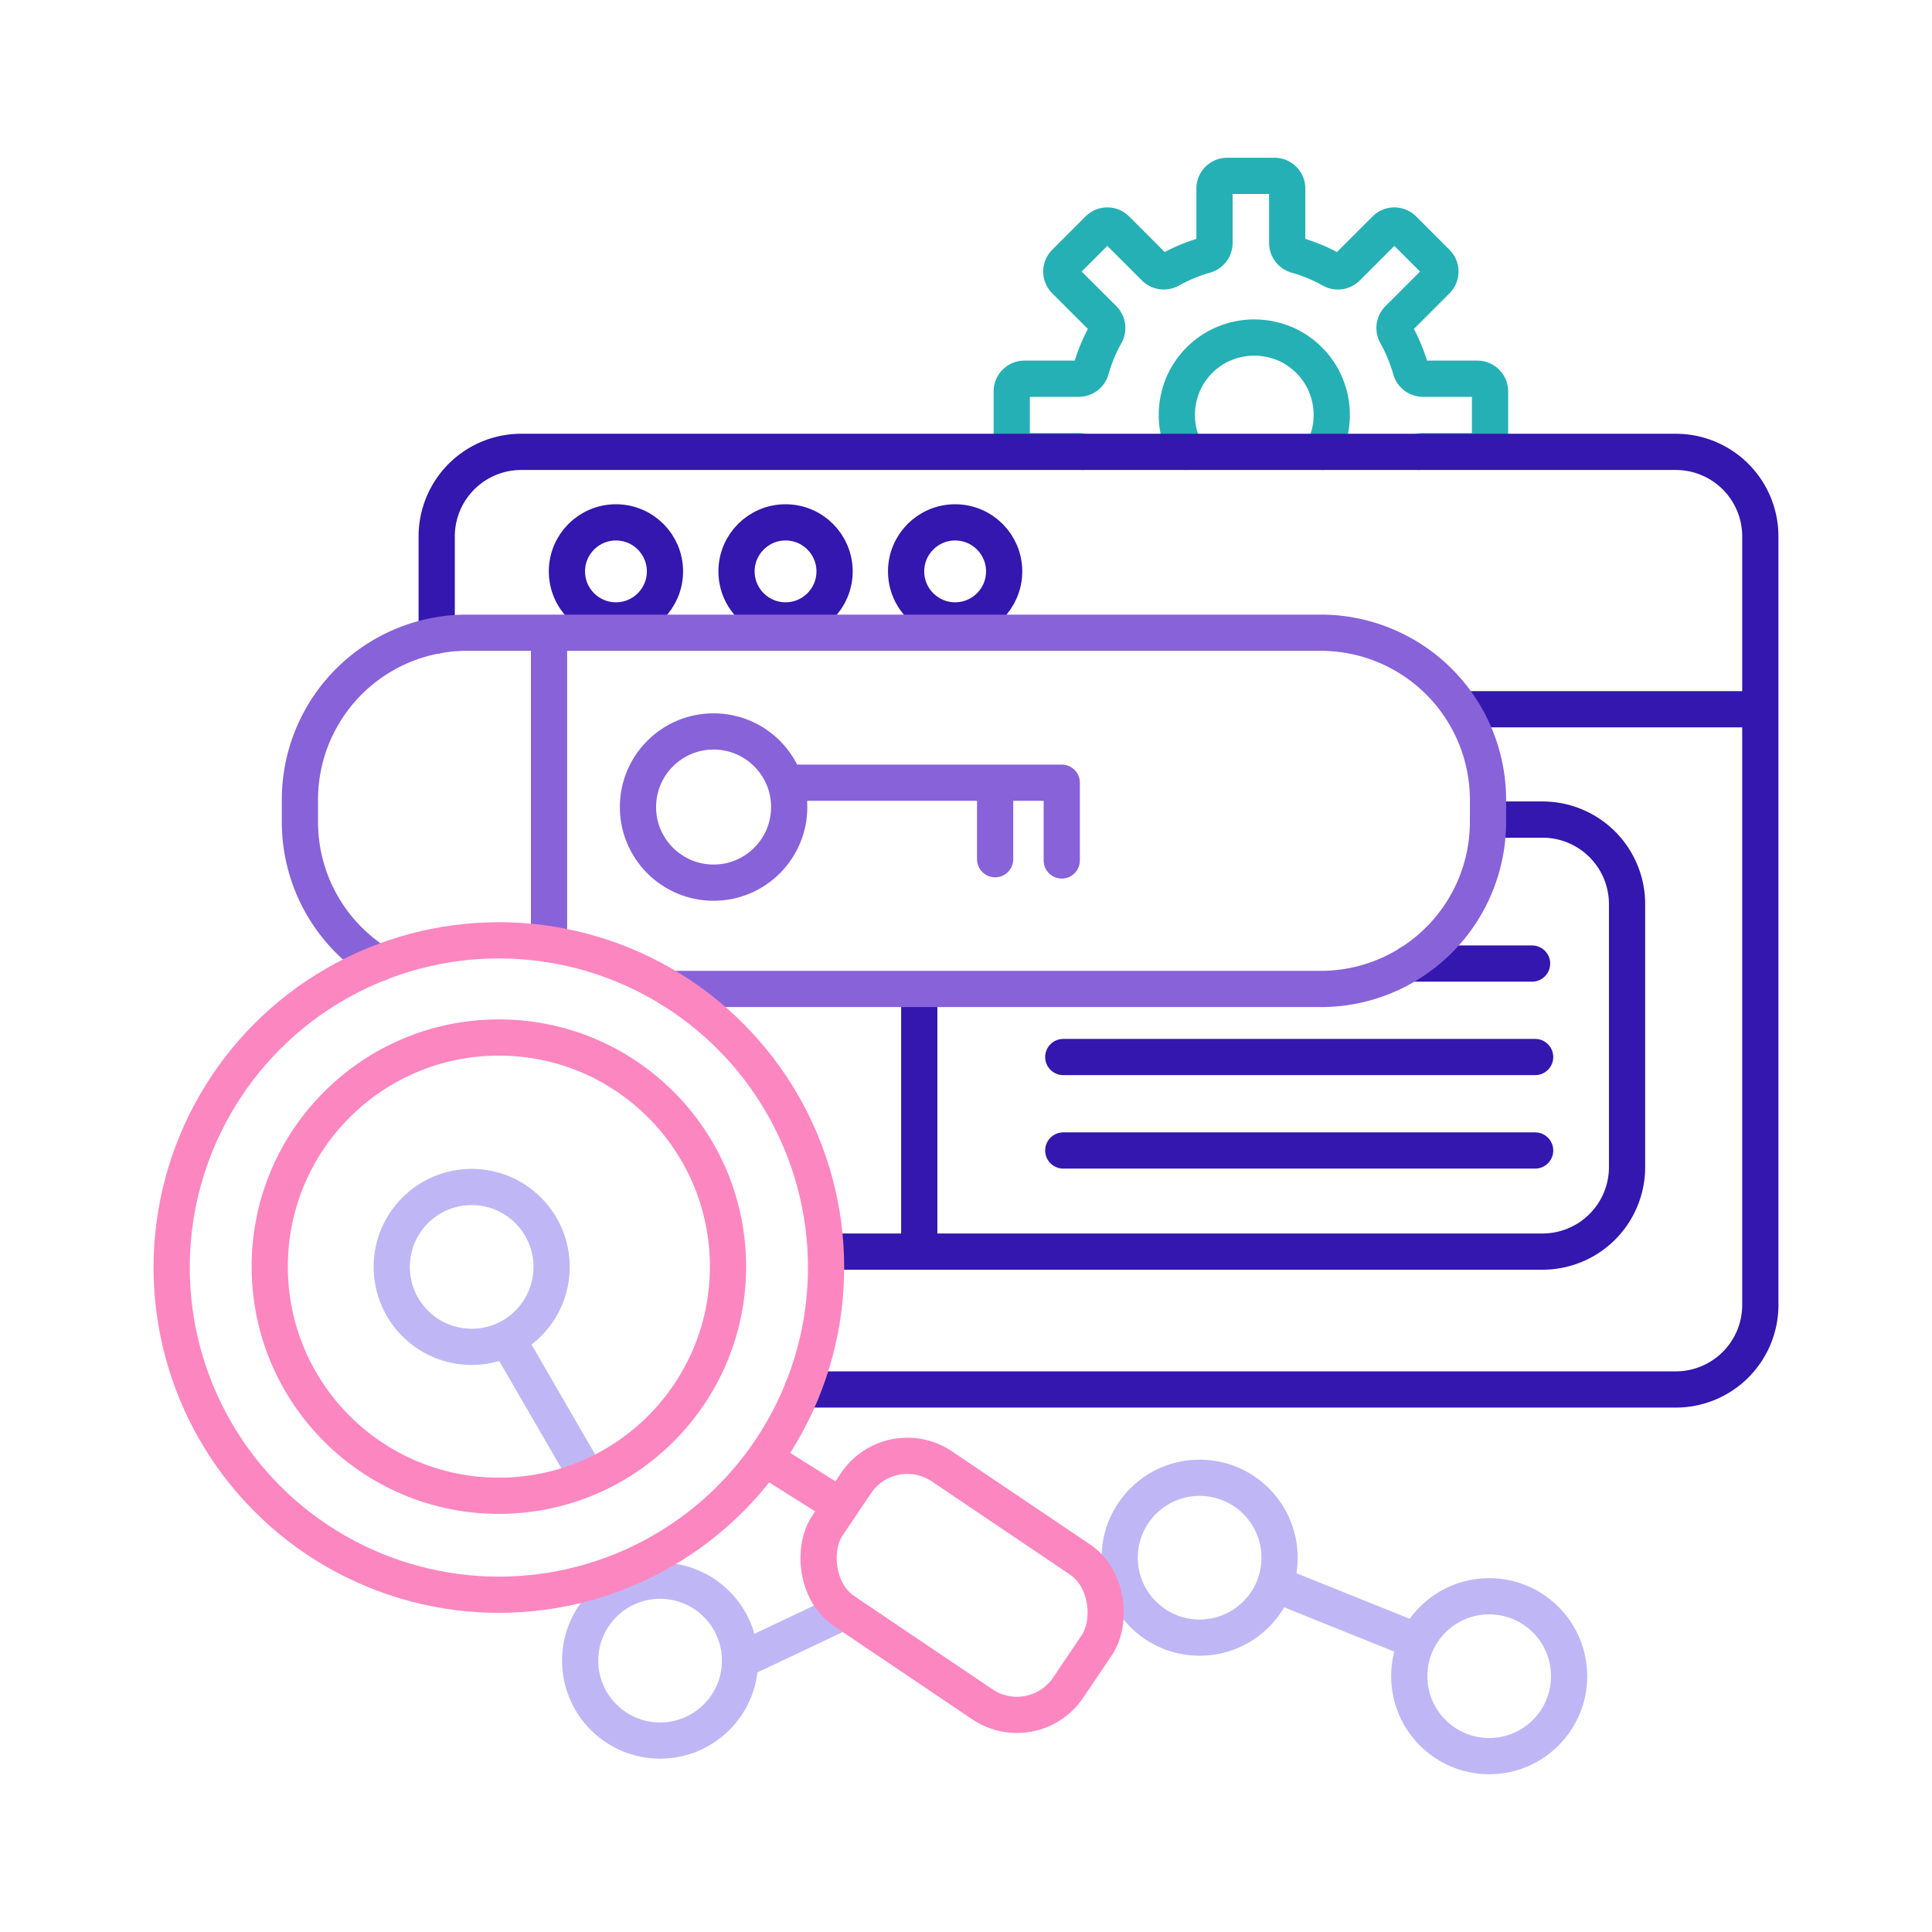
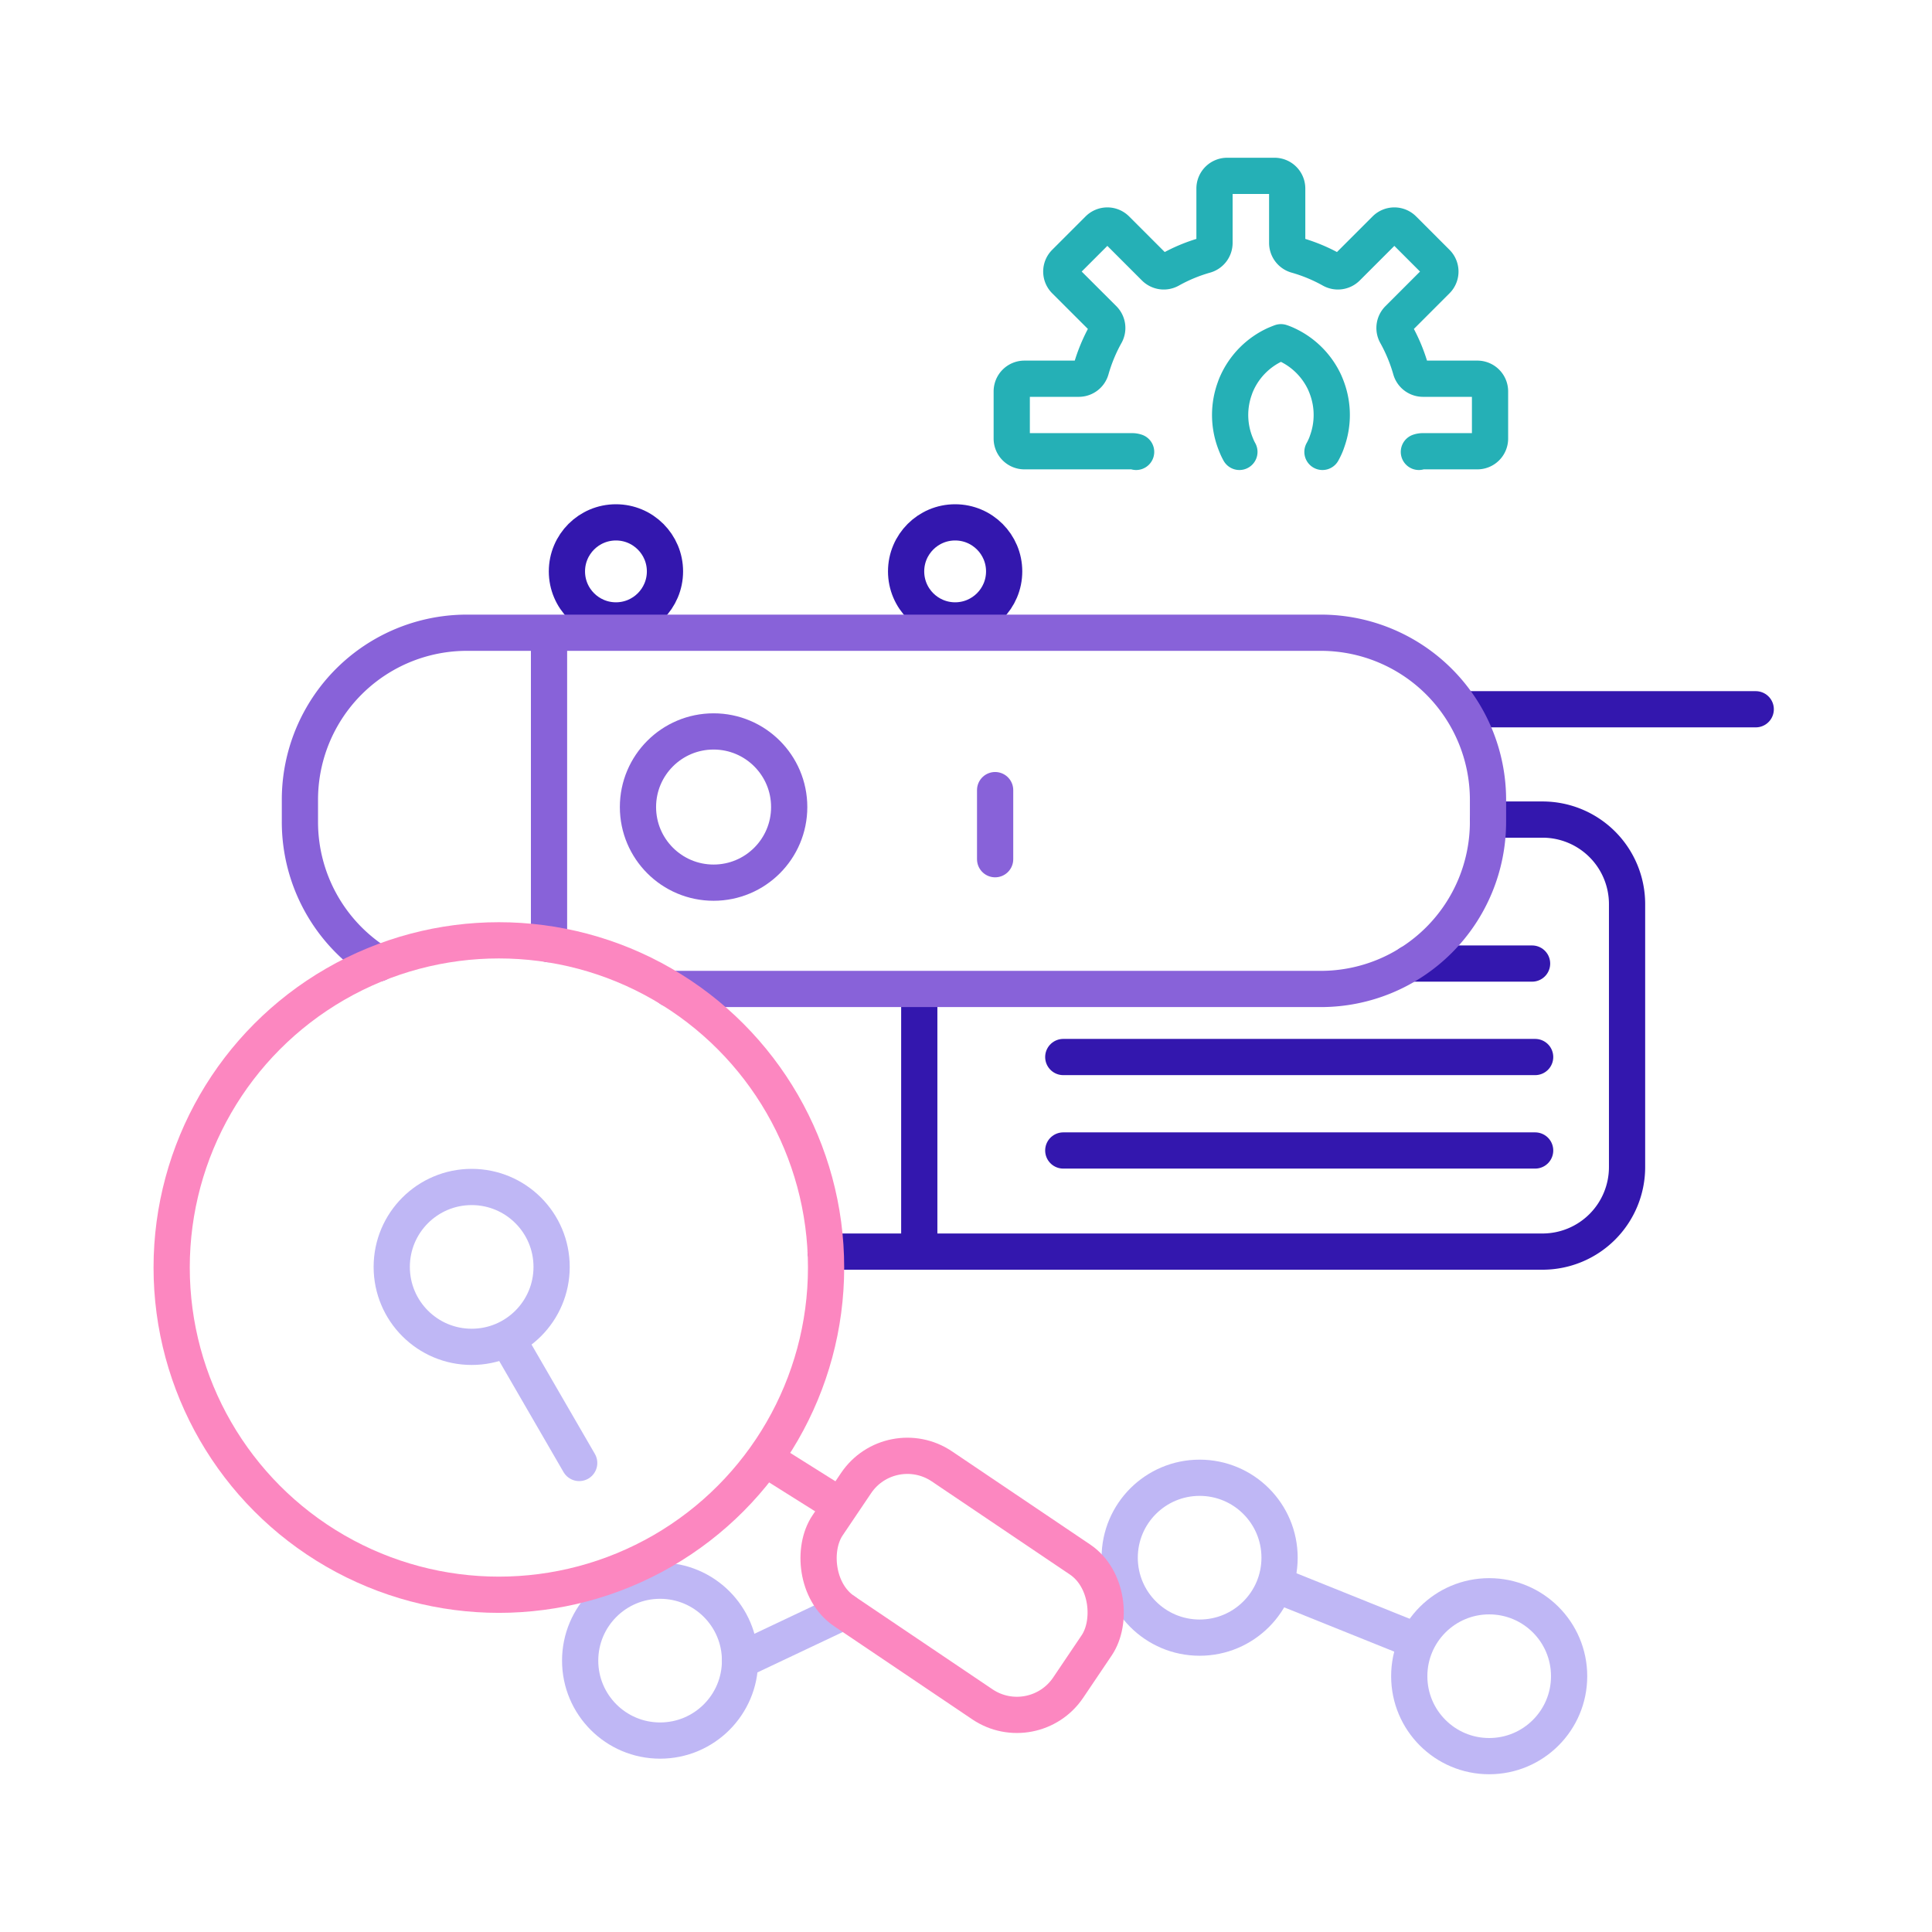
<svg xmlns="http://www.w3.org/2000/svg" id="Icons" viewBox="0 0 800 800">
  <defs>
    <style>.cls-1,.cls-2,.cls-3,.cls-4,.cls-5{fill:none;stroke-linecap:round;stroke-linejoin:round;stroke-width:15px;}.cls-1{stroke:#25b0b6;}.cls-2{stroke:#bfb7f5;}.cls-3{stroke:#3317ae;}.cls-4{stroke:#8862d9;}.cls-5{stroke:#fc87c0;}</style>
  </defs>
-   <path class="cls-1" d="M547.6,187.12c.32-.57.62-1.16.9-1.76.38-.81.73-1.64,1-2.49a32.2,32.2,0,0,0,0-22.07c-.3-.84-.65-1.67-1-2.48a32.17,32.17,0,0,0-15.6-15.61c-.81-.38-1.64-.72-2.49-1a32.35,32.35,0,0,0-22.07,0c-.84.31-1.67.65-2.48,1a32.19,32.19,0,0,0-15.61,15.61c-.38.81-.72,1.64-1,2.48a32.2,32.2,0,0,0,0,22.07c.31.85.65,1.68,1,2.49.28.6.57,1.19.89,1.76m-42.77,0a5,5,0,0,0-1.64-.27H424.18a5.24,5.24,0,0,1-5.24-5.24V162.06a5.25,5.25,0,0,1,5.24-5.24h22.55a5.28,5.28,0,0,0,5.06-3.88,68.21,68.21,0,0,1,6.06-14.6,5.27,5.27,0,0,0-.92-6.28L441,116.15a5.23,5.23,0,0,1,0-7.41l13.82-13.82a5.24,5.24,0,0,1,7.42,0l15.9,15.9a5.29,5.29,0,0,0,6.29.92,67.62,67.62,0,0,1,14.59-6.06,5.29,5.29,0,0,0,3.88-5.07V78.07a5.25,5.25,0,0,1,5.25-5.25h19.54A5.25,5.25,0,0,1,533,78.07v22.54a5.29,5.29,0,0,0,3.88,5.07,67.62,67.62,0,0,1,14.59,6.06,5.29,5.29,0,0,0,6.29-.92l15.9-15.9a5.24,5.24,0,0,1,7.42,0l13.82,13.82a5.23,5.23,0,0,1,0,7.41L579,132.06a5.27,5.27,0,0,0-.92,6.28,68.21,68.21,0,0,1,6.06,14.6,5.28,5.28,0,0,0,5.06,3.88h22.55a5.25,5.25,0,0,1,5.24,5.24v19.55a5.24,5.24,0,0,1-5.24,5.24H589.17a5,5,0,0,0-1.64.27" />
+   <path class="cls-1" d="M547.6,187.12c.32-.57.62-1.16.9-1.76.38-.81.73-1.64,1-2.49a32.2,32.2,0,0,0,0-22.07c-.3-.84-.65-1.67-1-2.48a32.17,32.17,0,0,0-15.6-15.61c-.81-.38-1.64-.72-2.49-1c-.84.31-1.67.65-2.48,1a32.19,32.19,0,0,0-15.61,15.61c-.38.81-.72,1.64-1,2.48a32.2,32.2,0,0,0,0,22.07c.31.85.65,1.68,1,2.49.28.6.57,1.19.89,1.76m-42.77,0a5,5,0,0,0-1.64-.27H424.18a5.24,5.24,0,0,1-5.24-5.24V162.06a5.25,5.25,0,0,1,5.24-5.24h22.55a5.28,5.28,0,0,0,5.06-3.88,68.21,68.21,0,0,1,6.06-14.6,5.27,5.27,0,0,0-.92-6.28L441,116.15a5.23,5.23,0,0,1,0-7.41l13.82-13.82a5.24,5.24,0,0,1,7.42,0l15.9,15.9a5.29,5.29,0,0,0,6.29.92,67.62,67.62,0,0,1,14.59-6.06,5.29,5.29,0,0,0,3.88-5.07V78.07a5.25,5.25,0,0,1,5.25-5.25h19.54A5.25,5.25,0,0,1,533,78.07v22.54a5.29,5.29,0,0,0,3.88,5.07,67.62,67.62,0,0,1,14.59,6.06,5.29,5.29,0,0,0,6.29-.92l15.9-15.9a5.24,5.24,0,0,1,7.42,0l13.82,13.82a5.23,5.23,0,0,1,0,7.41L579,132.06a5.27,5.27,0,0,0-.92,6.28,68.21,68.21,0,0,1,6.06,14.6,5.28,5.28,0,0,0,5.06,3.88h22.55a5.25,5.25,0,0,1,5.24,5.24v19.55a5.24,5.24,0,0,1-5.24,5.24H589.17a5,5,0,0,0-1.64.27" />
  <circle class="cls-2" cx="273.33" cy="687.63" r="33.1" />
  <circle class="cls-2" cx="496.74" cy="645.01" r="33.1" />
  <circle class="cls-2" cx="616.64" cy="694.08" r="33.1" />
  <line class="cls-2" x1="306.43" y1="687.63" x2="349.65" y2="667.17" />
  <line class="cls-2" x1="211.91" y1="557.58" x2="239.83" y2="605.79" />
  <line class="cls-3" x1="380.65" y1="414.22" x2="380.65" y2="513.18" />
  <line class="cls-3" x1="440.28" y1="476.39" x2="635.67" y2="476.39" />
  <line class="cls-3" x1="440.28" y1="437.69" x2="635.67" y2="437.69" />
  <line class="cls-3" x1="583.65" y1="398.99" x2="634.4" y2="398.99" />
  <path class="cls-3" d="M616.15,339.37h22.58a35,35,0,0,1,35,35V483.26a35,35,0,0,1-35,35H341.89" />
  <circle class="cls-3" cx="255.05" cy="236.6" r="20.3" />
-   <circle class="cls-3" cx="325.28" cy="236.6" r="20.3" />
  <circle class="cls-3" cx="395.5" cy="236.6" r="20.3" />
-   <path class="cls-3" d="M180.83,263.11v-41a35,35,0,0,1,35-35H693.91a35,35,0,0,1,35,35V540.35a35,35,0,0,1-35,35H332.33" />
  <line class="cls-3" x1="727.01" y1="293.69" x2="609.02" y2="293.69" />
  <path class="cls-4" d="M277.66,409.51H546.93a69.22,69.22,0,0,0,69.22-69.21v-9.11A69.22,69.22,0,0,0,546.93,262H193.41a69.14,69.14,0,0,0-69.22,69.22v9.11a69.16,69.16,0,0,0,32.39,58.61" />
  <circle class="cls-4" cx="295.48" cy="334.18" r="31.31" />
-   <polyline class="cls-4" points="325.47 324.1 439.65 324.1 439.65 356.29" />
  <line class="cls-4" x1="412.06" y1="327.17" x2="412.06" y2="355.78" />
  <line class="cls-4" x1="227.34" y1="390.96" x2="227.34" y2="264.77" />
  <circle class="cls-5" cx="206.57" cy="524.86" r="135.49" />
-   <circle class="cls-5" cx="206.57" cy="524.49" r="94.88" />
  <line class="cls-5" x1="319.76" y1="605.79" x2="347.03" y2="622.92" />
  <rect class="cls-5" x="338.37" y="620.3" width="120.17" height="72.32" rx="25.6" transform="translate(435.02 -110.59) rotate(33.99)" />
  <circle class="cls-2" cx="195.31" cy="524.6" r="33.1" />
  <line class="cls-2" x1="531" y1="657.18" x2="583.02" y2="678.11" />
</svg>